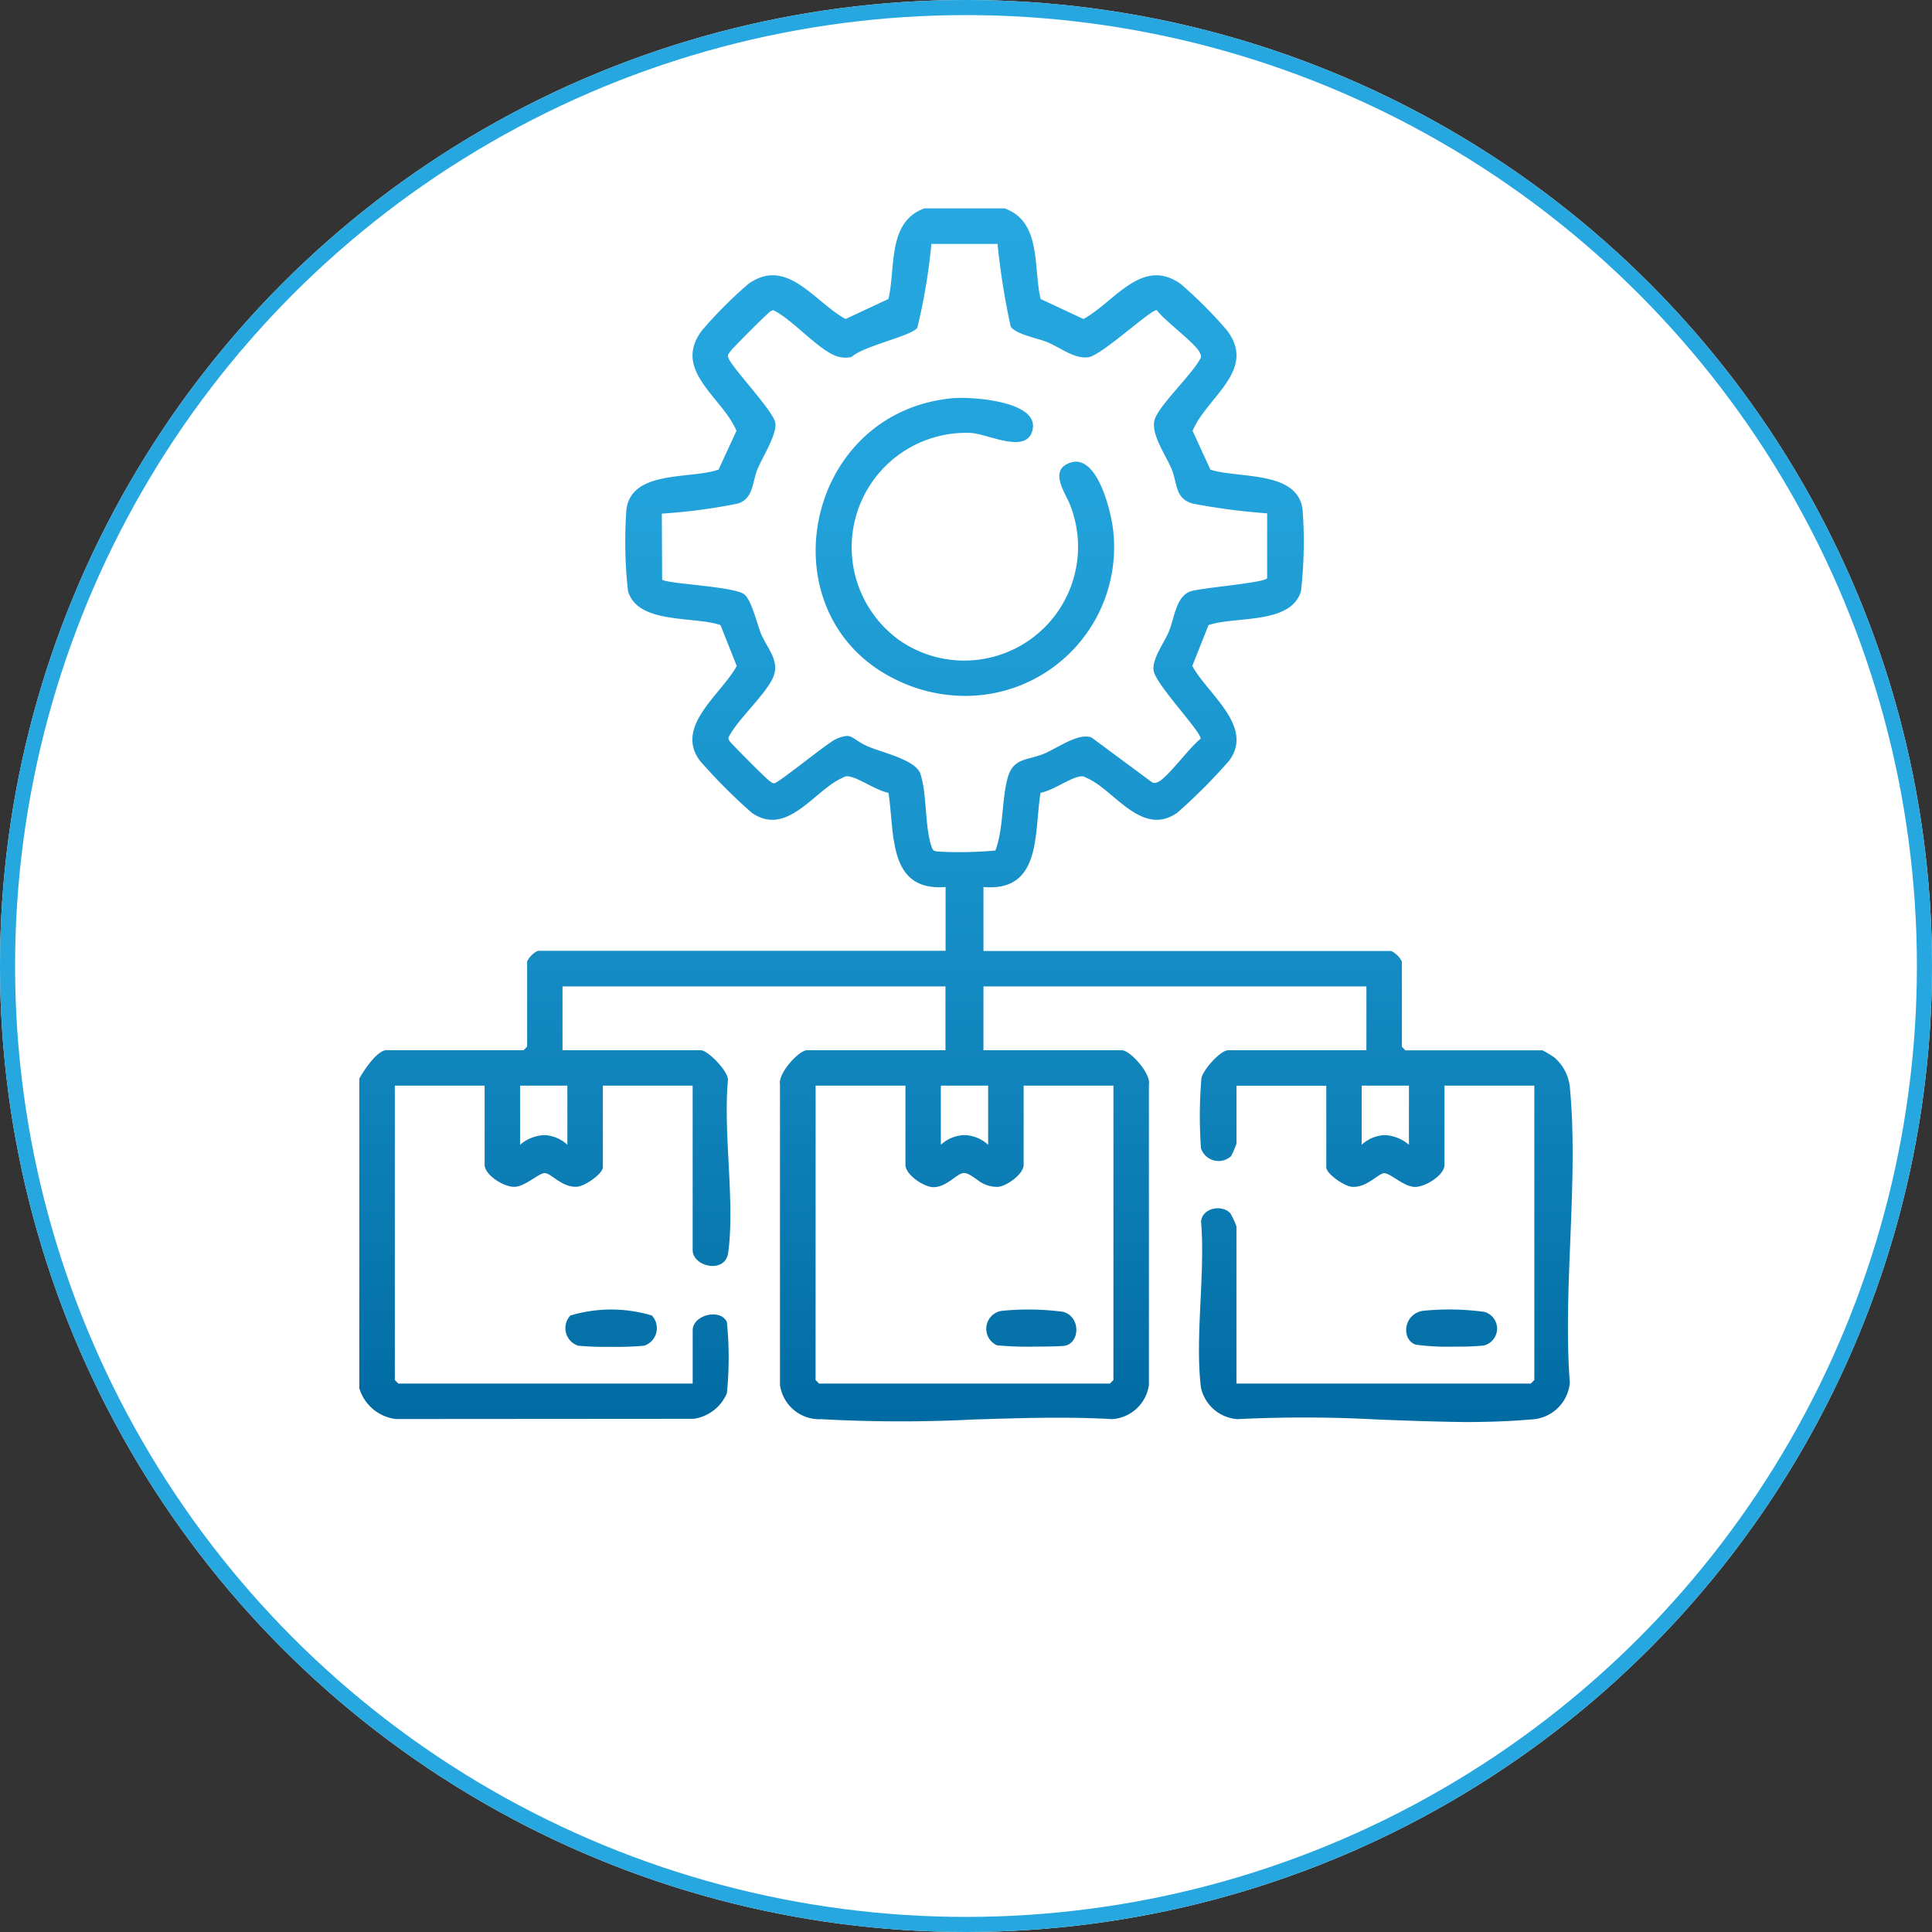
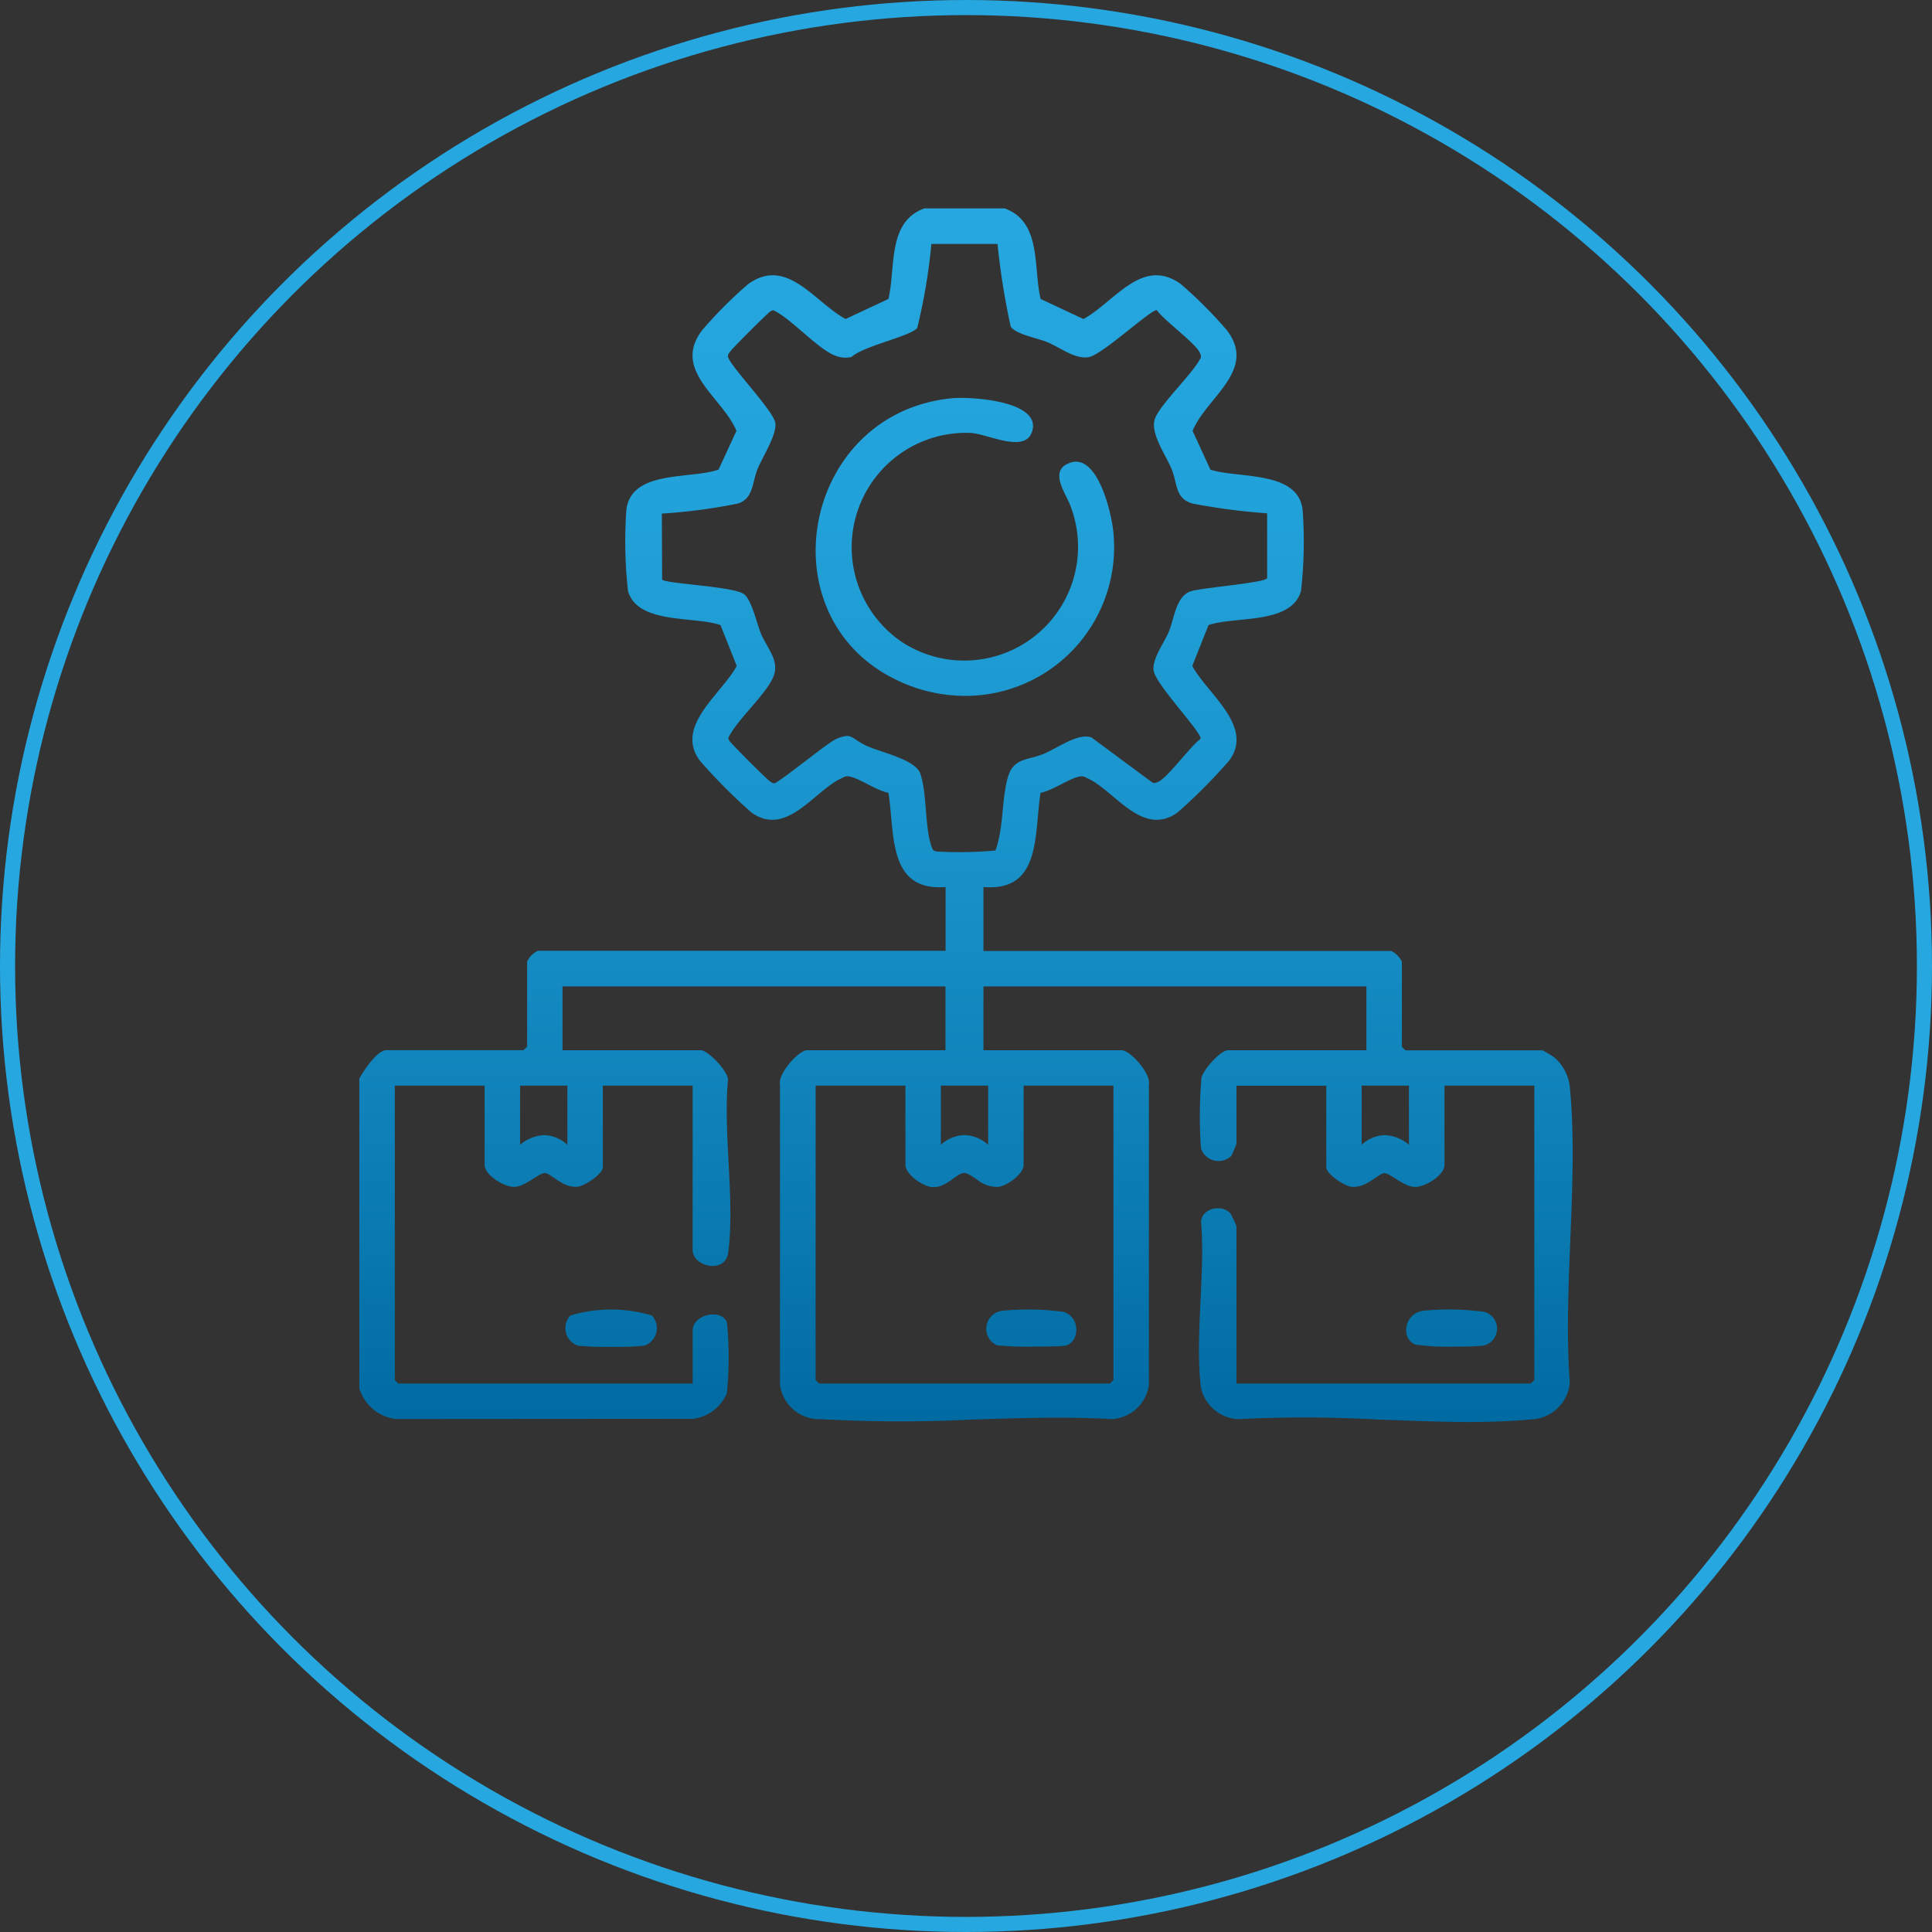
<svg xmlns="http://www.w3.org/2000/svg" width="64" height="64" viewBox="0 0 64 64">
  <rect x="0" y="0" width="64" height="64" fill="#333333" stroke="none" />
  <defs>
    <linearGradient id="linear-gradient" x1="0.5" x2="0.5" y2="1" gradientUnits="objectBoundingBox">
      <stop offset="0" stop-color="#26a7df" />
      <stop offset="0.237" stop-color="#22a2da" />
      <stop offset="0.517" stop-color="#1993cb" />
      <stop offset="0.819" stop-color="#0b7cb3" />
      <stop offset="1" stop-color="#006ba2" />
    </linearGradient>
  </defs>
  <g id="Group_18552" data-name="Group 18552" transform="translate(-6080 -7921)">
    <g id="Ellipse_456" data-name="Ellipse 456" transform="translate(6080 7921)" fill="#fff" stroke="#26a7df" stroke-width="0.5">
-       <circle cx="32" cy="32" r="32" stroke="none" />
      <circle cx="32" cy="32" r="31.75" fill="none" />
    </g>
    <path id="Union_324" data-name="Union 324" d="M-1680.233-23.878a44.872,44.872,0,0,0-4.678-.014,1.33,1.33,0,0,1-1.211-1.059c-.2-1.679.15-3.757.006-5.48.031-.464.7-.585.972-.277a3.023,3.023,0,0,1,.2.429v5.208h9.75l.118-.117V-34.94h-2.976v2.624c0,.343-.64.737-.98.732-.374-.006-.815-.461-1.017-.455s-.578.494-1.078.45c-.238-.021-.841-.424-.841-.648v-2.7h-2.975v1.919a3.426,3.426,0,0,1-.176.411.613.613,0,0,1-1-.257,14.911,14.911,0,0,1,.016-2.33c.055-.271.631-.918.882-.918h4.582v-2.115h-12.686v2.115h4.581c.282,0,.975.775.9,1.135l0,9.95a1.315,1.315,0,0,1-1.216,1.134c-1.5-.086-3.057-.036-4.614.014a47.618,47.618,0,0,1-5.021-.012,1.316,1.316,0,0,1-1.37-1.137l0-9.95c-.073-.36.619-1.135.9-1.135h4.582v-2.115h-12.686v2.115h4.581c.229,0,.905.685.9.984-.164,1.775.235,4,.009,5.717-.094.722-1.179.473-1.179-.082V-34.94h-2.975v2.7c0,.224-.6.627-.841.648-.5.044-.865-.443-1.077-.45s-.644.449-1.017.455c-.341.005-.981-.389-.981-.732V-34.94h-2.975v9.752l.117.117h9.75v-1.762c0-.516.928-.74,1.134-.273a11.991,11.991,0,0,1,0,2.351,1.407,1.407,0,0,1-1.105.852l-9.86.007A1.443,1.443,0,0,1-1714-24.914V-35.175c.14-.253.587-.94.9-.94h4.542l.117-.118v-2.82a.766.766,0,0,1,.353-.353h13.509V-41.52c-1.931.154-1.679-1.787-1.893-3.12-.383-.072-.913-.446-1.24-.528-.178-.045-.193-.01-.338.058-.886.415-1.8,1.945-2.954,1.127a18.421,18.421,0,0,1-1.719-1.726c-.841-1.145.725-2.2,1.225-3.134l-.538-1.353c-.875-.305-2.743-.017-3.063-1.128a14.629,14.629,0,0,1-.054-2.69c.16-1.335,2.131-1.005,3.053-1.333l.593-1.283c-.457-1.111-2.15-2-1.137-3.334a14.48,14.48,0,0,1,1.526-1.529c1.28-.922,2.191.592,3.225,1.158l1.42-.664c.247-1.036-.045-2.553,1.189-3h2.663c1.234.447.941,1.964,1.19,3l1.419.664c1.034-.566,1.945-2.08,3.225-1.158a14.491,14.491,0,0,1,1.526,1.529c1.013,1.329-.68,2.222-1.136,3.334l.59,1.285c.925.3,2.9.018,3.055,1.331a14.48,14.48,0,0,1-.054,2.69c-.322,1.12-2.185.824-3.063,1.128l-.538,1.353c.5.926,2.057,2,1.225,3.134a18.436,18.436,0,0,1-1.719,1.726c-1.157.818-2.068-.712-2.953-1.127-.147-.067-.16-.1-.339-.058-.328.083-.857.456-1.24.528-.219,1.327.048,3.287-1.892,3.12V-39.4h13.508a.762.762,0,0,1,.353.353v2.82l.117.118h4.542a3.273,3.273,0,0,1,.391.235,1.5,1.5,0,0,1,.513.975c.3,3.083-.235,6.66,0,9.8a1.335,1.335,0,0,1-1.29,1.217c-.711.063-1.443.086-2.187.086C-1678.319-23.806-1679.276-23.842-1680.233-23.878Zm-18.653-1.309.117.117h9.633l.117-.117V-34.94h-2.975v2.624c0,.305-.553.7-.843.729a1.027,1.027,0,0,1-.681-.227c-.181-.122-.334-.242-.467-.23-.237.02-.571.484-1.017.467-.31-.012-.907-.416-.907-.739V-34.94h-2.975Zm19.656-7.794V-34.94h-1.566v1.958a1.192,1.192,0,0,1,.766-.319A1.329,1.329,0,0,1-1679.23-32.981Zm-13.939,0V-34.94h-1.567v1.958a1.217,1.217,0,0,1,.783-.32A1.217,1.217,0,0,1-1693.169-32.981Zm-13.939,0V-34.94h-1.567v1.958a1.33,1.33,0,0,1,.8-.319A1.194,1.194,0,0,1-1707.108-32.981Zm9.946-13.2c.488.212,1.593.445,1.749.914.228.69.136,1.787.38,2.44.041.11.074.112.18.132a13.189,13.189,0,0,0,1.925-.034c.276-.748.2-1.666.408-2.412.185-.679.679-.566,1.23-.806.441-.193,1.119-.688,1.545-.526l1.983,1.468c.084.063.144.041.23,0,.315-.146,1.053-1.167,1.4-1.424.038-.223-1.5-1.806-1.557-2.267-.051-.385.352-.914.507-1.287.181-.437.23-1.152.708-1.327.332-.122,2.506-.287,2.547-.442l0-2.146a21.29,21.29,0,0,1-2.459-.322c-.607-.166-.5-.66-.715-1.165-.2-.474-.707-1.174-.544-1.643s1.2-1.444,1.486-1.965c.063-.083.041-.144,0-.229-.147-.318-1.168-1.051-1.423-1.407-.193-.032-1.817,1.492-2.265,1.559-.464.068-.943-.328-1.367-.5-.313-.131-1.043-.258-1.208-.515a23.768,23.768,0,0,1-.436-2.737h-2.192a19.178,19.178,0,0,1-.468,2.783c-.229.279-1.793.6-2.173.959a.874.874,0,0,1-.548-.044c-.564-.216-1.4-1.164-1.984-1.47-.056-.043-.093-.032-.15,0-.085.043-1.265,1.224-1.338,1.333-.034.051-.081.091-.077.161,0,.251,1.492,1.777,1.567,2.2.066.374-.414,1.12-.583,1.524-.186.444-.131.98-.649,1.152a18.472,18.472,0,0,1-2.526.335l.01,2.185c.119.139,2.313.221,2.7.475.257.17.434.971.571,1.309.19.467.624.889.422,1.414-.217.567-1.161,1.4-1.469,1.985-.043.056-.031.093,0,.15.042.085,1.224,1.265,1.333,1.338.051.034.091.081.16.076.115,0,1.578-1.179,1.862-1.352a1.123,1.123,0,0,1,.532-.215C-1697.648-46.53-1697.539-46.345-1697.162-46.181Zm-9.591,19.856a.613.613,0,0,1-.256-1,4.7,4.7,0,0,1,2.7,0,.612.612,0,0,1-.256,1,10.212,10.212,0,0,1-1.095.038A10.194,10.194,0,0,1-1706.754-26.325Zm13.874-.014a.6.6,0,0,1,.159-1.14,8.758,8.758,0,0,1,2.044.033c.586.177.539,1.03.05,1.121-.105.02-.545.03-1.009.03A10.447,10.447,0,0,1-1692.879-26.339Zm13.88-.019c-.491-.158-.424-1.006.219-1.121a8.6,8.6,0,0,1,2.044.033.575.575,0,0,1-.031,1.118,9.459,9.459,0,0,1-.967.033A7.89,7.89,0,0,1-1679-26.358Zm-17.214-22.025c-4.37-2.109-3.111-8.851,1.854-9.328.594-.057,2.839.079,2.667,1.016-.162.878-1.474.161-2.061.133a3.791,3.791,0,0,0-2.291,6.914,3.77,3.77,0,0,0,5.6-4.5c-.147-.409-.756-1.192.015-1.434.9-.282,1.364,1.72,1.412,2.356a4.925,4.925,0,0,1-4.924,5.375A5.2,5.2,0,0,1-1696.214-48.383Z" transform="translate(7805.903 7991.903)" stroke="rgba(0,0,0,0)" stroke-miterlimit="10" stroke-width="1" fill="url(#linear-gradient)" />
  </g>
</svg>